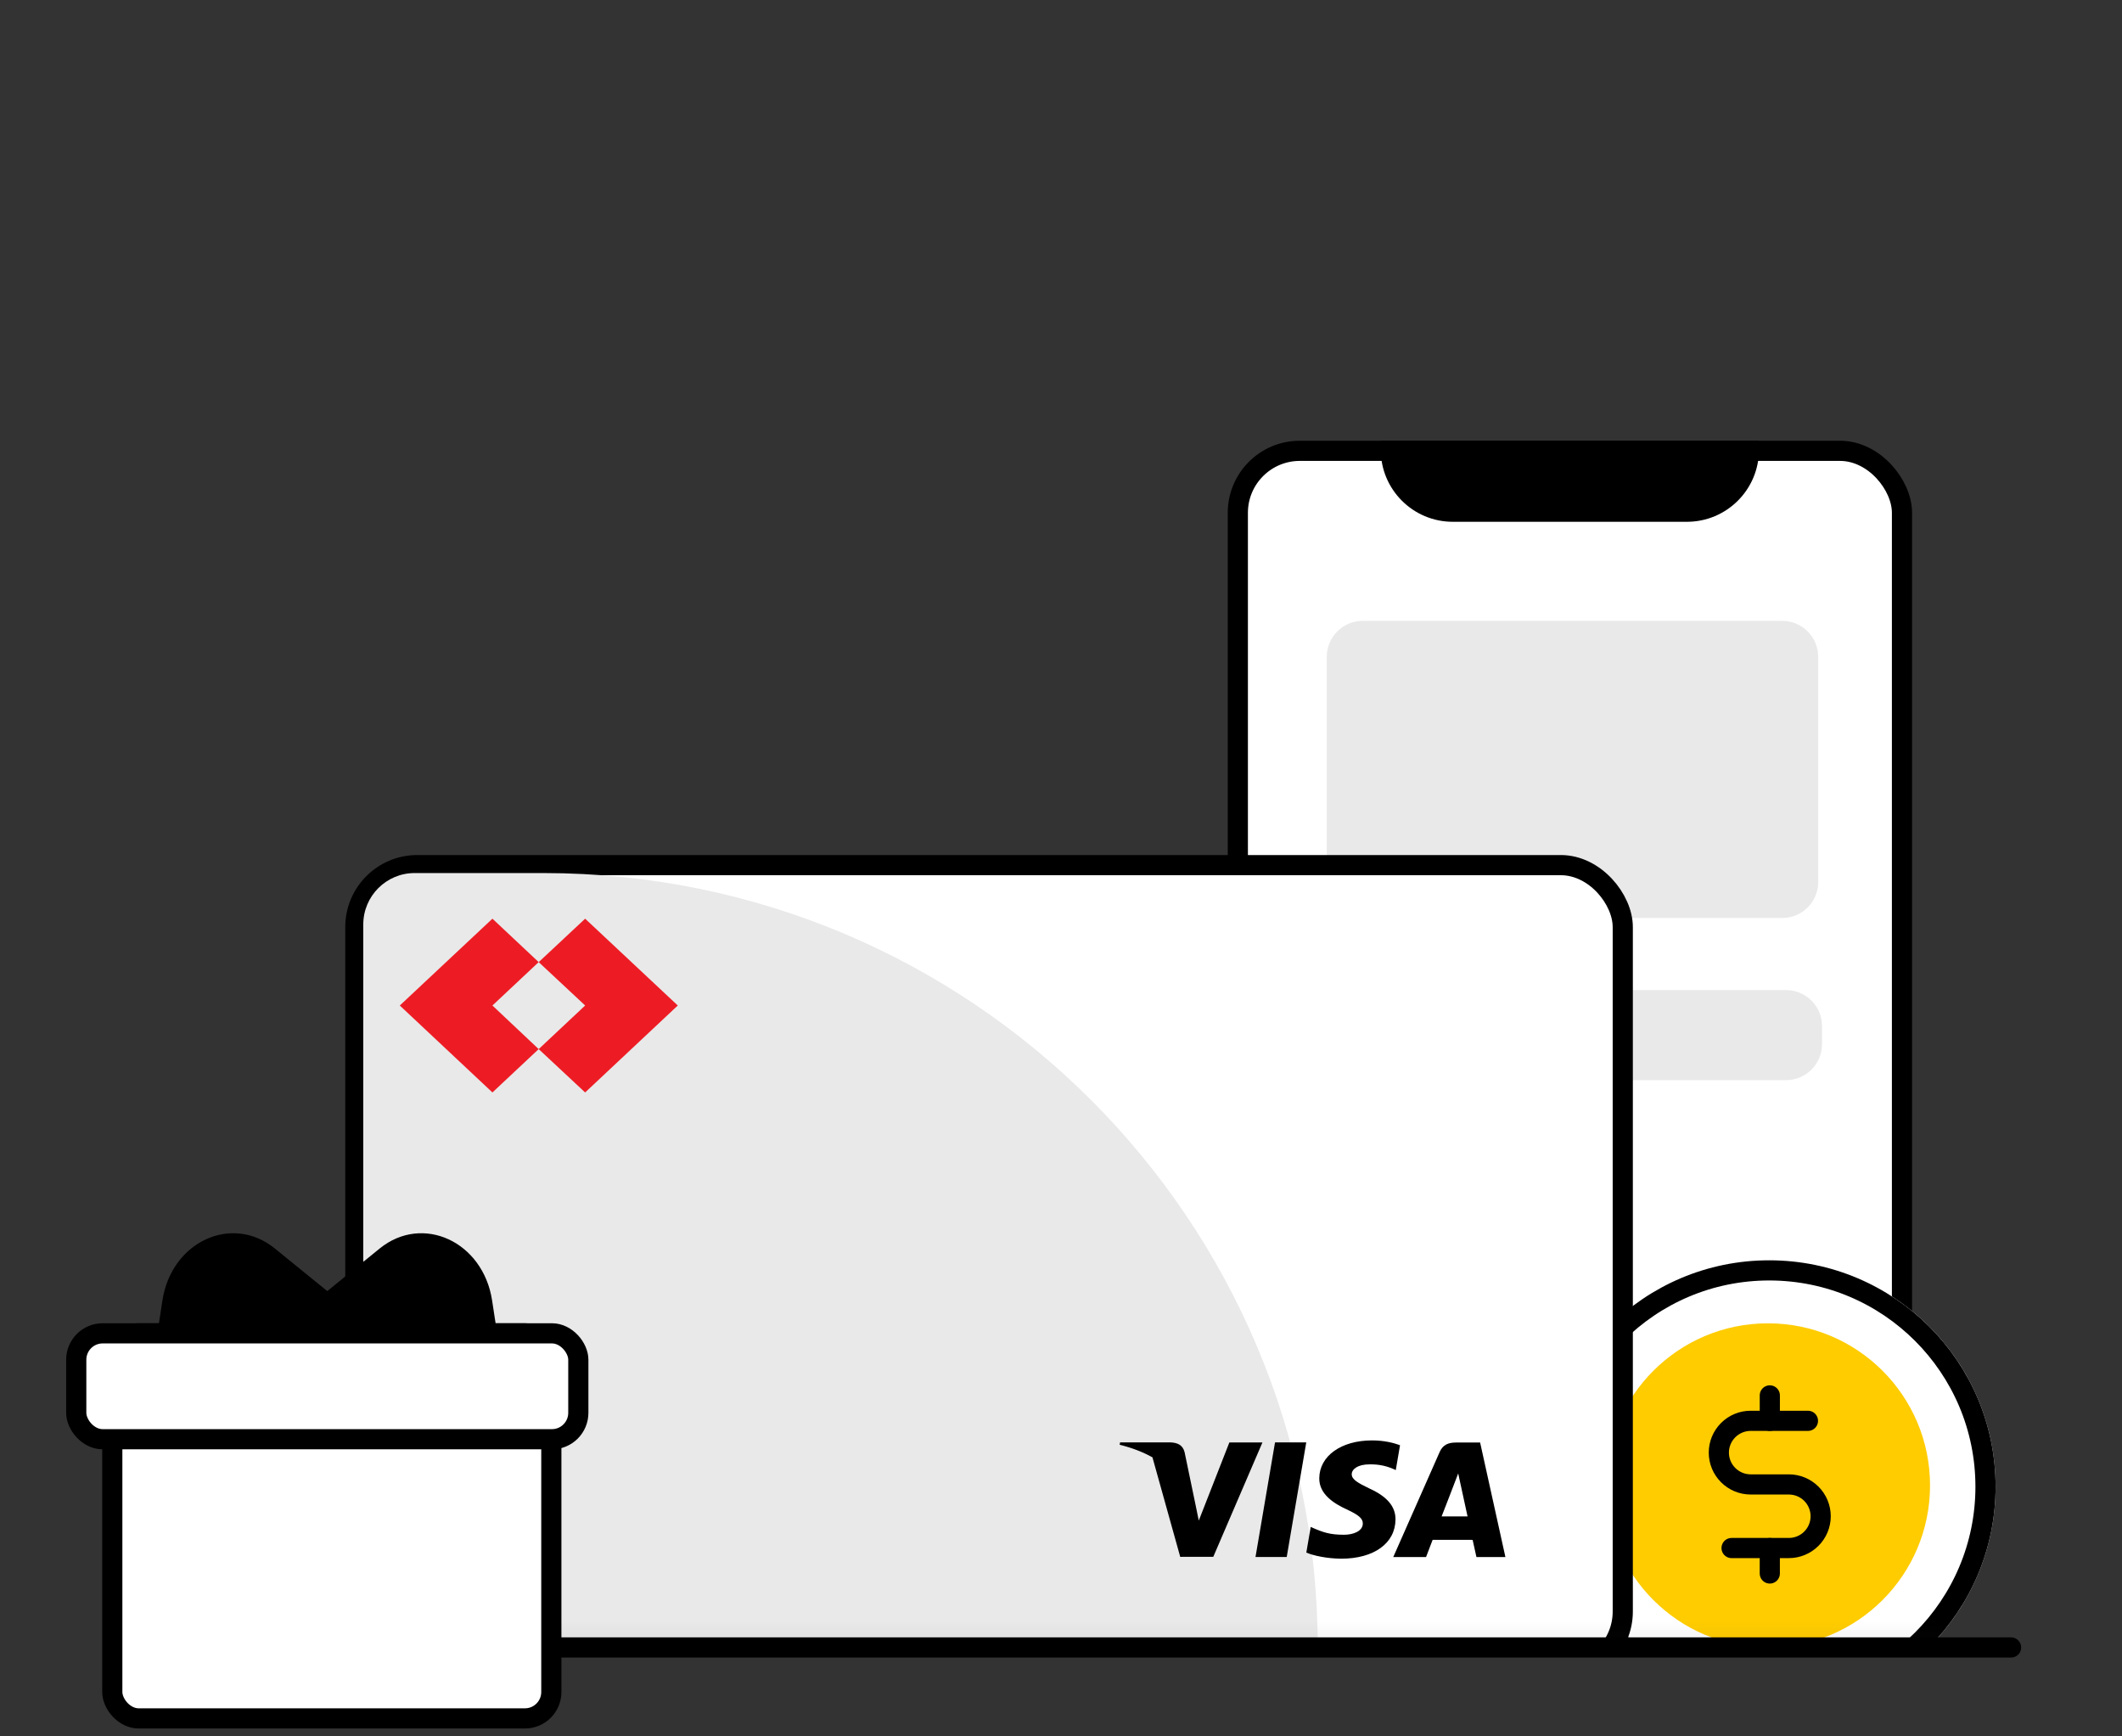
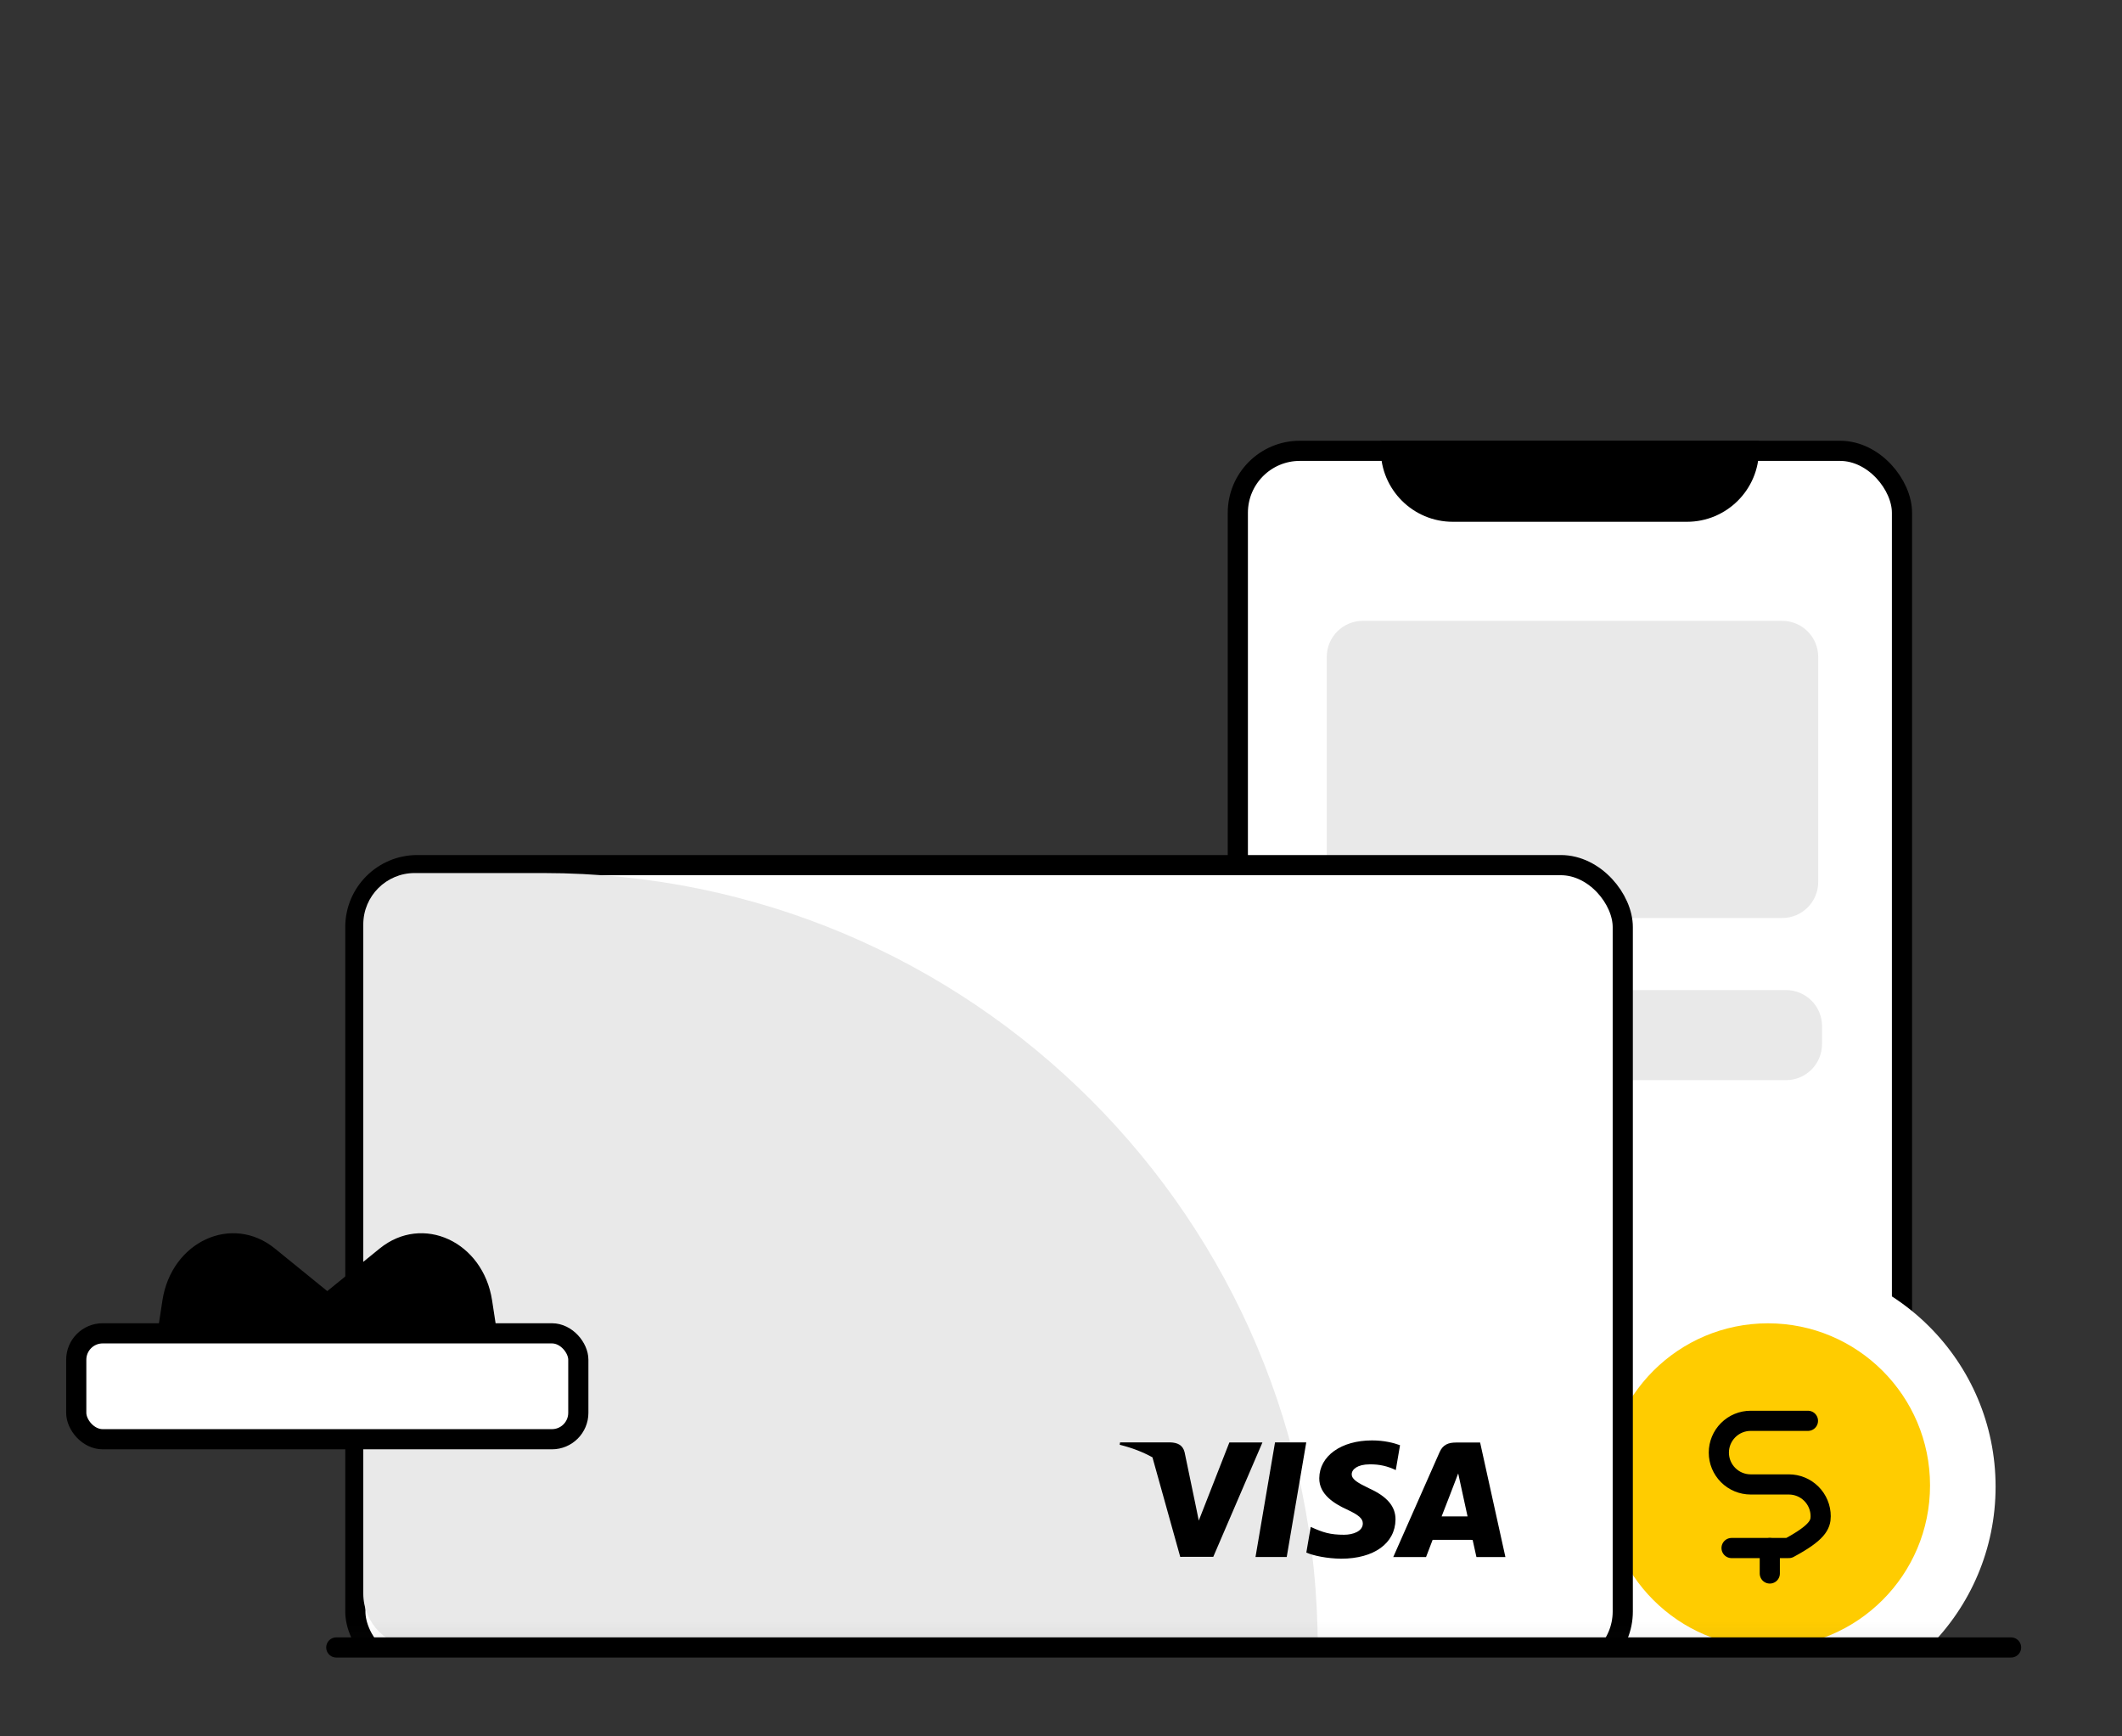
<svg xmlns="http://www.w3.org/2000/svg" width="121" height="99" viewBox="0 0 121 99" fill="none">
  <rect x="0" y="0" width="121" height="99" fill="#333333" stroke="none" />
  <mask id="mask0_1370_106590" style="mask-type:alpha" maskUnits="userSpaceOnUse" x="0" y="1" width="121" height="93">
    <rect x="0.5" y="1" width="120" height="92.951" fill="#C4C4C4" />
  </mask>
  <g mask="url(#mask0_1370_106590)">
    <rect x="70.583" y="25.704" width="37.871" height="69.191" rx="3.533" fill="white" stroke="black" stroke-width="1.15" />
    <path d="M75.655 37.451C75.655 36.317 76.575 35.398 77.709 35.398H101.623C102.757 35.398 103.677 36.317 103.677 37.451V50.287C103.677 51.421 102.757 52.341 101.623 52.341H77.709C76.575 52.341 75.655 51.421 75.655 50.287V37.451Z" fill="#E9E9E9" />
    <path d="M75.656 58.503C75.656 57.369 76.576 56.449 77.71 56.449H101.841C102.976 56.449 103.895 57.369 103.895 58.503V59.53C103.895 60.664 102.976 61.584 101.841 61.584H77.71C76.576 61.584 75.656 60.664 75.656 59.53V58.503Z" fill="#E9E9E9" />
    <path d="M78.734 25.129H100.299V25.642C100.299 27.911 98.46 29.75 96.191 29.75H82.842C80.573 29.75 78.734 27.911 78.734 25.642V25.129Z" fill="black" />
    <circle cx="100.884" cy="84.764" r="12.908" fill="white" />
-     <circle cx="100.884" cy="84.764" r="12.333" fill="white" stroke="black" stroke-width="1.15" />
    <circle cx="100.812" cy="84.691" r="9.242" fill="#FFCC00" />
-     <path d="M100.918 79.559V81.009" stroke="black" stroke-width="1.15" stroke-linecap="round" stroke-linejoin="round" />
    <path d="M100.917 88.262V89.712" stroke="black" stroke-width="1.15" stroke-linecap="round" stroke-linejoin="round" />
-     <path d="M98.737 88.261H102.003C102.484 88.261 102.946 88.07 103.286 87.73C103.626 87.39 103.818 86.929 103.818 86.448C103.818 85.967 103.626 85.506 103.286 85.166C102.946 84.826 102.484 84.635 102.003 84.635H99.826C99.344 84.635 98.883 84.444 98.543 84.103C98.202 83.763 98.011 83.302 98.011 82.821C98.011 82.34 98.202 81.879 98.543 81.539C98.883 81.199 99.344 81.008 99.826 81.008H103.092" stroke="black" stroke-width="1.15" stroke-linecap="round" stroke-linejoin="round" />
+     <path d="M98.737 88.261H102.003C103.626 87.39 103.818 86.929 103.818 86.448C103.818 85.967 103.626 85.506 103.286 85.166C102.946 84.826 102.484 84.635 102.003 84.635H99.826C99.344 84.635 98.883 84.444 98.543 84.103C98.202 83.763 98.011 83.302 98.011 82.821C98.011 82.34 98.202 81.879 98.543 81.539C98.883 81.199 99.344 81.008 99.826 81.008H103.092" stroke="black" stroke-width="1.15" stroke-linecap="round" stroke-linejoin="round" />
    <rect x="20.262" y="49.325" width="72.271" height="46.086" rx="3.533" fill="white" stroke="black" stroke-width="1.15" />
    <path d="M20.715 52.706C20.715 51.089 22.026 49.777 23.643 49.777H30.983C55.37 49.777 75.139 69.546 75.139 93.933H23.795C22.094 93.933 20.715 92.553 20.715 90.852V52.706Z" fill="#E9E9E9" />
    <path d="M71.591 88.771H73.371L74.485 82.238H72.704L71.591 88.771Z" fill="black" />
    <path d="M78.077 84.862C77.455 84.56 77.073 84.358 77.078 84.052C77.078 83.781 77.4 83.49 78.097 83.49C78.668 83.481 79.128 83.597 79.59 83.816L79.832 82.399C79.479 82.267 78.926 82.125 78.236 82.125C76.477 82.125 75.237 83.011 75.227 84.281C75.216 85.219 76.112 85.743 76.787 86.056C77.48 86.376 77.713 86.581 77.71 86.866C77.706 87.304 77.157 87.504 76.644 87.504C75.854 87.504 75.456 87.382 74.739 87.057L74.489 88.52C74.905 88.702 75.674 88.86 76.473 88.869C78.345 88.869 79.56 87.993 79.574 86.636C79.579 85.894 79.104 85.328 78.077 84.862Z" fill="black" />
    <path d="M84.399 82.246H83.023C82.597 82.246 82.278 82.363 82.091 82.788L79.446 88.775H81.316C81.316 88.775 81.622 87.97 81.691 87.793C81.896 87.793 83.712 87.796 83.972 87.796C84.025 88.024 84.189 88.775 84.189 88.775H85.841L84.399 82.246ZM82.204 86.457C82.278 86.269 83.004 84.403 83.149 84.008C83.39 85.134 83.156 84.041 83.682 86.457H82.204Z" fill="black" />
    <path d="M70.1 82.242L68.356 86.697L68.171 85.792L67.546 82.79C67.439 82.376 67.126 82.253 66.739 82.238H63.867L63.845 82.374C64.543 82.543 65.168 82.787 65.715 83.09L67.299 88.764L69.183 88.762L71.986 82.242H70.1V82.242Z" fill="black" />
-     <path fill-rule="evenodd" clip-rule="evenodd" d="M30.716 54.855L28.079 57.329L30.716 59.814L28.079 62.286L22.797 57.329L28.079 52.379L30.716 54.855ZM38.648 57.329L33.366 52.379L30.717 54.855L33.366 57.329L30.717 59.814L33.366 62.286L38.648 57.329Z" fill="#ED1C24" />
  </g>
  <path d="M19.176 93.93L114.674 93.93" stroke="black" stroke-width="1.15" stroke-linecap="round" />
  <path d="M21.647 71.186L16.284 75.544C15.926 75.835 16.108 76.474 16.549 76.474H28.416L28.061 74.148C27.548 70.788 24.097 69.195 21.647 71.186Z" fill="black" />
  <path d="M15.676 71.186L21.039 75.544C21.397 75.835 21.215 76.474 20.774 76.474H8.906L9.261 74.148C9.775 70.788 13.225 69.195 15.676 71.186Z" fill="black" />
-   <rect x="6.403" y="76.02" width="25.035" height="21.955" rx="1.505" fill="white" stroke="black" stroke-width="1.15" />
  <rect x="4.348" y="76.02" width="28.629" height="6.038" rx="1.505" fill="white" stroke="black" stroke-width="1.15" />
</svg>